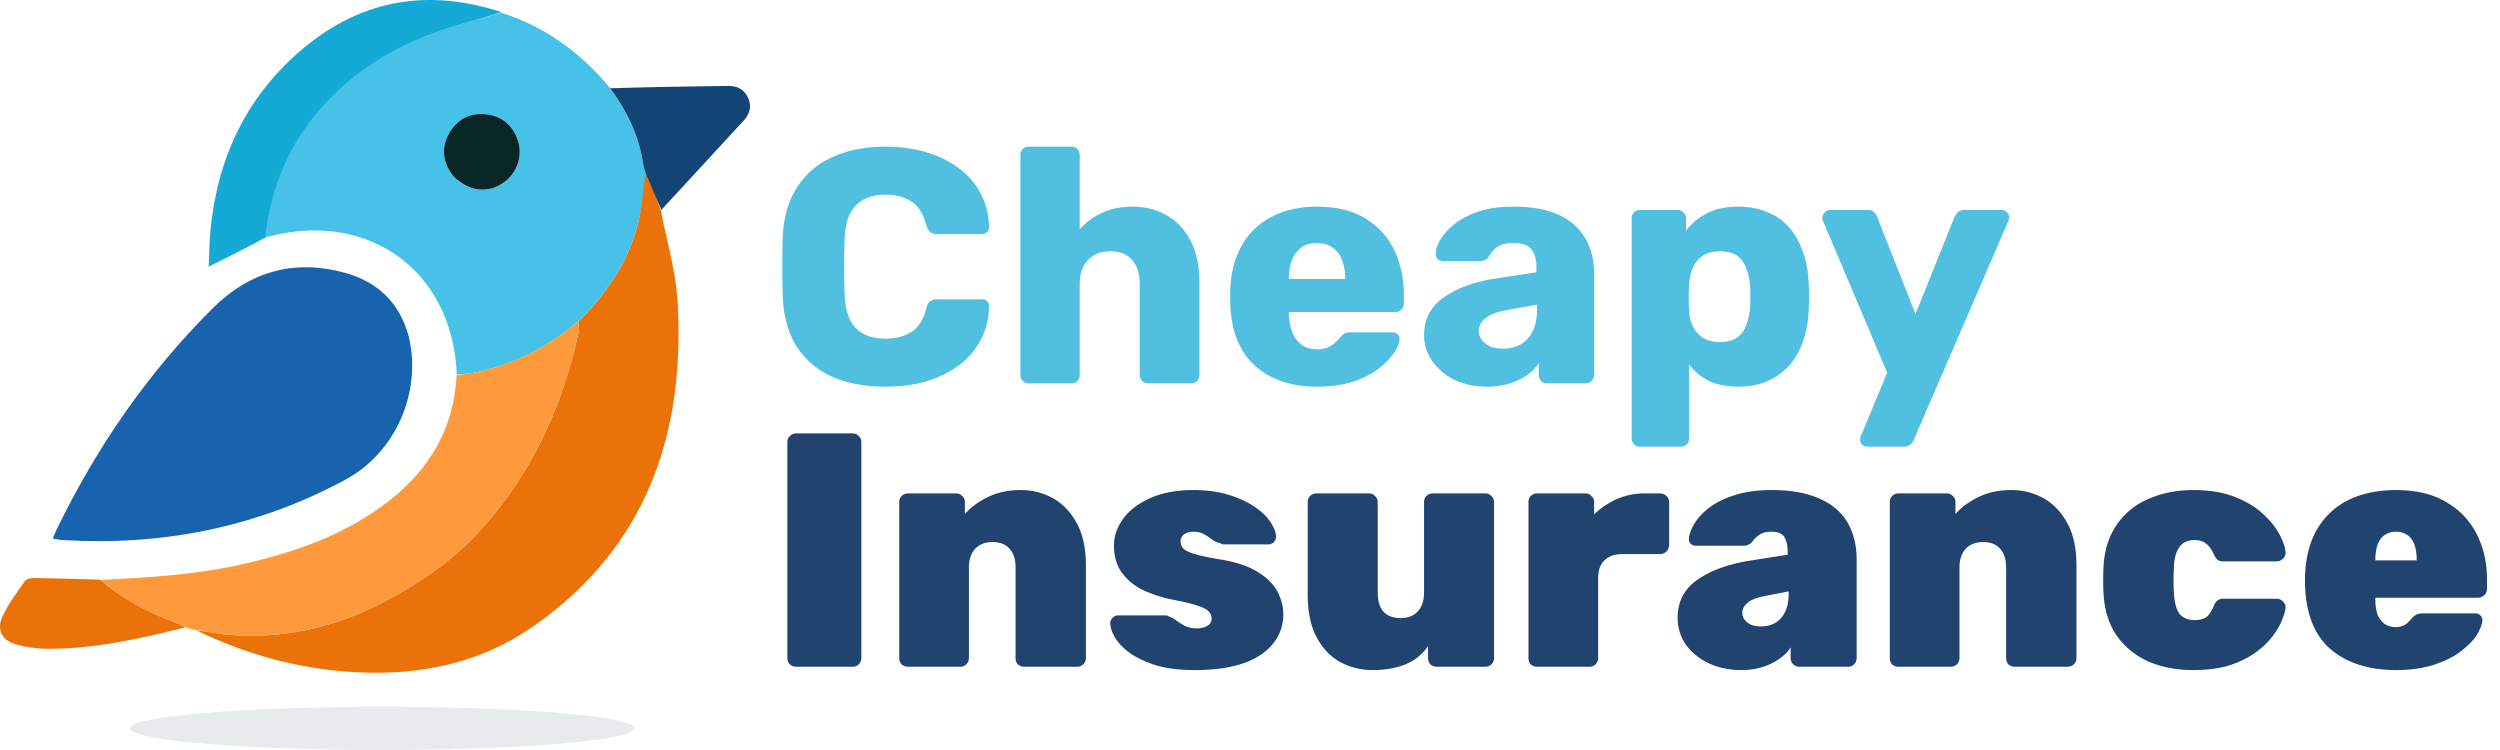
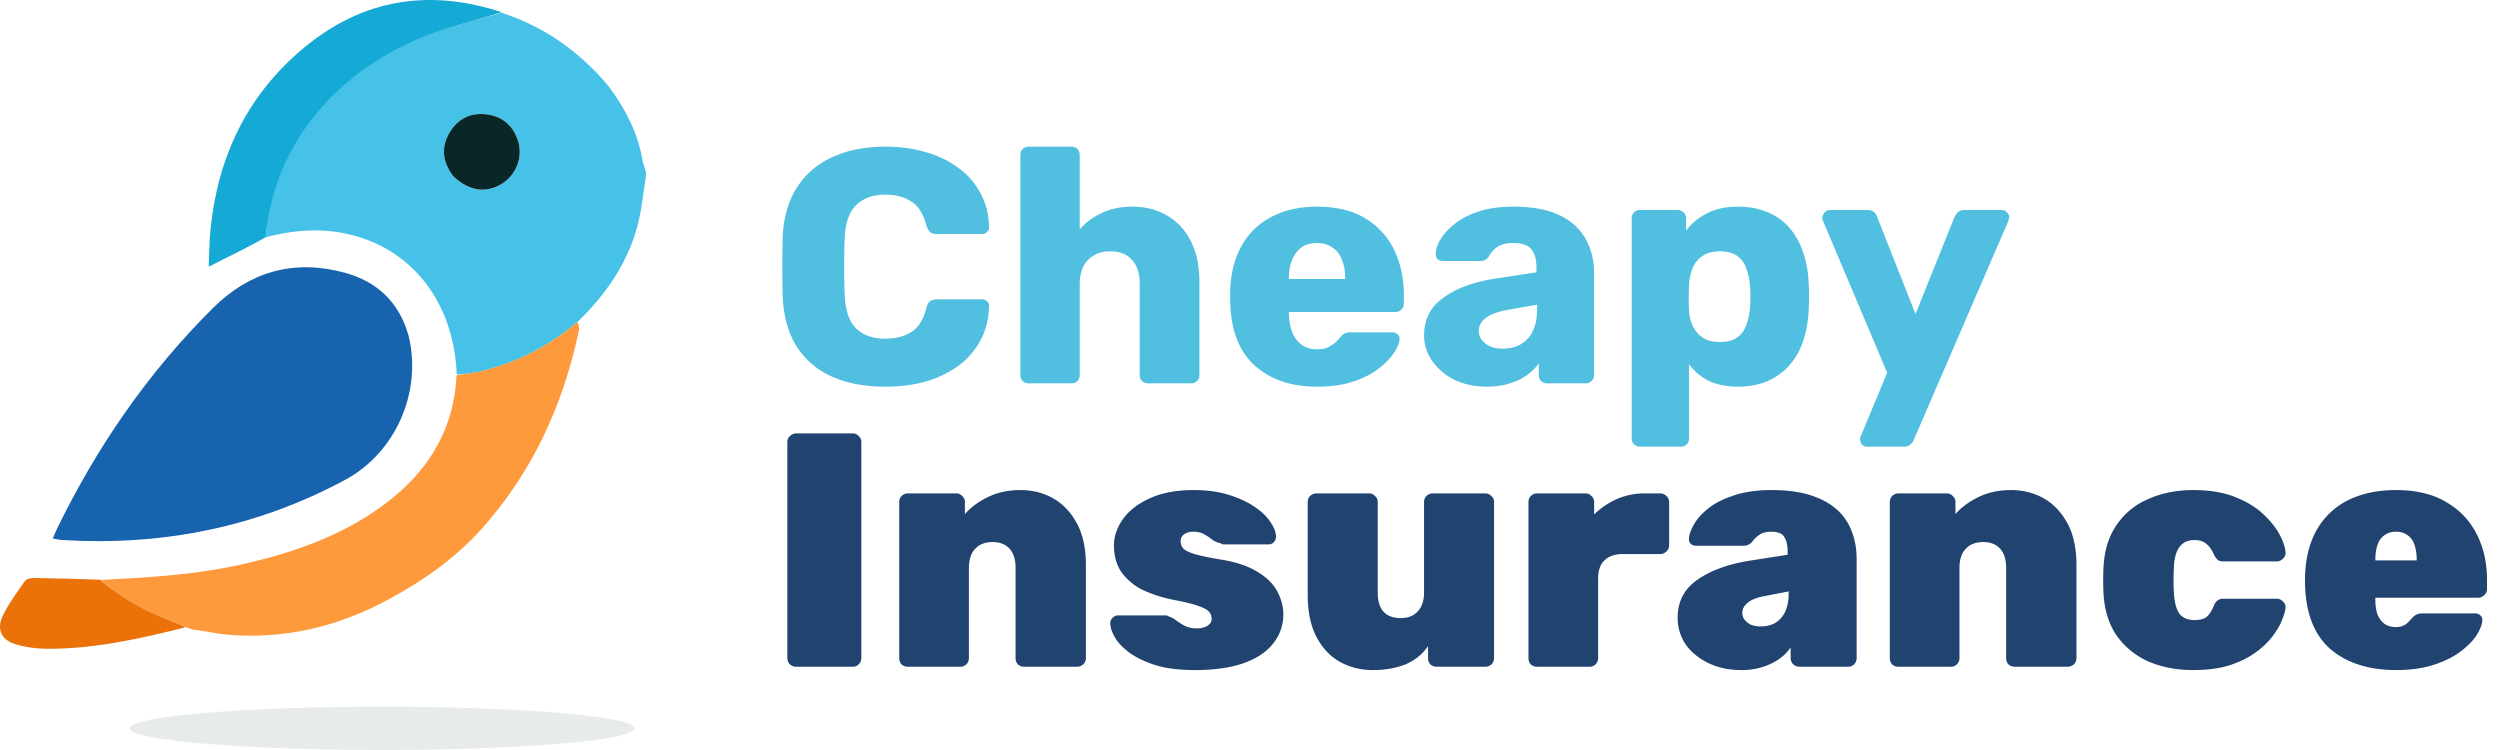
<svg xmlns="http://www.w3.org/2000/svg" width="150" height="45" fill="none">
  <path d="M53.14 23.2c-1.266 0-2.352-.207-3.26-.62a4.82 4.82 0 01-2.1-1.82c-.492-.8-.766-1.793-.82-2.98a77.159 77.159 0 010-3.56c.054-1.16.334-2.14.84-2.94a4.77 4.77 0 012.12-1.84c.907-.427 1.98-.64 3.22-.64.88 0 1.694.113 2.44.34a5.85 5.85 0 011.96.96c.56.413.994.92 1.3 1.52.32.587.487 1.253.5 2a.327.327 0 01-.12.3c-.08.08-.18.12-.3.12h-2.7c-.172 0-.306-.033-.4-.1-.093-.08-.172-.22-.24-.42-.186-.707-.492-1.187-.92-1.44-.412-.267-.926-.4-1.54-.4-.732 0-1.313.207-1.74.62-.426.4-.66 1.073-.7 2.02a47.048 47.048 0 000 3.36c.04.947.274 1.627.7 2.04.427.4 1.008.6 1.74.6.614 0 1.134-.133 1.56-.4.428-.267.727-.747.9-1.44.054-.2.128-.333.22-.4a.682.682 0 01.42-.12h2.7c.12 0 .22.04.3.12.094.08.134.18.12.3-.013.747-.18 1.42-.5 2.02a4.552 4.552 0 01-1.3 1.52 6.401 6.401 0 01-1.96.96c-.746.213-1.56.32-2.44.32zm8.584-.2a.488.488 0 01-.36-.14.487.487 0 01-.14-.36V9.3c0-.147.047-.267.14-.36a.488.488 0 01.36-.14h2.56a.49.49 0 01.36.14c.093.093.14.213.14.36v4.46c.36-.413.8-.74 1.32-.98.533-.253 1.147-.38 1.84-.38.773 0 1.46.173 2.06.52.613.347 1.093.86 1.44 1.54.346.667.52 1.487.52 2.46v5.58a.487.487 0 01-.14.36.487.487 0 01-.36.14h-2.58a.533.533 0 01-.36-.14.487.487 0 01-.14-.36v-5.46c0-.627-.153-1.107-.46-1.44-.294-.347-.734-.52-1.32-.52-.547 0-.987.173-1.32.52-.334.333-.5.813-.5 1.44v5.46a.487.487 0 01-.14.36.487.487 0 01-.36.14h-2.56zm17.308.2c-1.574 0-2.827-.427-3.76-1.28-.934-.853-1.42-2.12-1.46-3.8v-.7c.04-1.053.273-1.953.7-2.7a4.3 4.3 0 011.8-1.72c.773-.4 1.673-.6 2.7-.6 1.173 0 2.14.233 2.9.7a4.43 4.43 0 011.74 1.9c.386.8.58 1.713.58 2.74v.48a.456.456 0 01-.16.36.463.463 0 01-.34.14h-6.4v.14c.013.387.08.74.2 1.06.12.32.306.573.56.76.253.187.56.28.92.28.266 0 .486-.04.66-.12a2.11 2.11 0 00.46-.3c.12-.12.213-.22.28-.3.12-.133.213-.213.28-.24.08-.04.2-.06.36-.06h2.48c.133 0 .24.04.32.12.093.067.133.167.12.3-.014.227-.127.5-.34.82-.214.32-.527.64-.94.96-.4.307-.907.56-1.52.76-.614.2-1.327.3-2.14.3zm-1.7-6.46h3.38v-.04c0-.427-.067-.8-.2-1.12a1.469 1.469 0 00-.58-.74c-.254-.173-.56-.26-.92-.26s-.667.087-.92.26a1.68 1.68 0 00-.56.74c-.134.32-.2.693-.2 1.12v.04zm11.895 6.46c-.72 0-1.367-.133-1.94-.4a3.575 3.575 0 01-1.34-1.12 2.653 2.653 0 01-.5-1.58c0-.947.386-1.693 1.16-2.24.773-.56 1.8-.94 3.08-1.14l2.5-.38v-.28c0-.48-.1-.847-.3-1.1-.2-.253-.567-.38-1.1-.38-.374 0-.68.073-.92.22a1.57 1.57 0 00-.54.6.575.575 0 01-.5.26h-2.24c-.147 0-.26-.04-.34-.12a.404.404 0 01-.1-.32c0-.24.086-.513.26-.82.186-.32.466-.633.84-.94.373-.307.853-.56 1.44-.76.586-.2 1.293-.3 2.12-.3.866 0 1.606.1 2.22.3.613.2 1.106.48 1.48.84.386.36.673.787.86 1.28.186.48.28 1.013.28 1.6v6.08a.456.456 0 01-.16.36.463.463 0 01-.34.14h-2.32a.488.488 0 01-.36-.14.487.487 0 01-.14-.36v-.7a2.902 2.902 0 01-.7.7c-.294.213-.64.38-1.04.5-.387.133-.84.2-1.36.2zm.94-2.28c.386 0 .733-.08 1.04-.24a1.75 1.75 0 00.74-.78c.186-.36.28-.807.28-1.34v-.28l-1.7.3c-.627.107-1.087.273-1.38.5-.28.213-.42.467-.42.76 0 .227.066.42.2.58.133.16.306.287.52.38.213.08.453.12.72.12zm8.236 5.88a.487.487 0 01-.36-.14.487.487 0 01-.14-.36V13.1c0-.147.047-.267.14-.36a.487.487 0 01.36-.14h2.261c.133 0 .246.047.34.14.106.093.16.213.16.36v.74a3.534 3.534 0 011.22-1.02c.506-.28 1.133-.42 1.88-.42.666 0 1.253.107 1.76.32.506.2.94.5 1.3.9.36.4.64.887.84 1.46.213.573.333 1.233.36 1.98.013.267.02.513.02.74 0 .227-.007.473-.02.74-.027.72-.14 1.367-.34 1.94a4.24 4.24 0 01-.84 1.46c-.36.4-.8.713-1.32.94-.507.213-1.094.32-1.76.32-.654 0-1.227-.113-1.72-.34-.48-.24-.88-.573-1.2-1v4.44a.489.489 0 01-.14.36.49.49 0 01-.36.14h-2.44zm4.781-6.28c.453 0 .806-.093 1.06-.28.253-.187.433-.44.54-.76.12-.32.193-.673.22-1.06a9.866 9.866 0 000-1.24 3.75 3.75 0 00-.22-1.06 1.513 1.513 0 00-.54-.76c-.254-.187-.607-.28-1.06-.28-.44 0-.794.1-1.06.3-.267.187-.46.433-.58.74-.12.307-.187.64-.2 1a13.396 13.396 0 000 1.5c.013.333.086.647.22.94.133.28.333.513.6.7.266.173.606.26 1.02.26zm8.847 6.28a.407.407 0 01-.42-.42v-.12a.992.992 0 01.06-.14l1.56-3.76-3.84-9.08a.63.63 0 01-.06-.24.6.6 0 01.16-.3.38.38 0 01.3-.14h2.28c.173 0 .3.047.38.14a.54.54 0 01.18.28l2.3 5.82 2.34-5.82c.053-.107.12-.2.2-.28.093-.093.227-.14.4-.14h2.24c.12 0 .22.047.3.14a.36.36 0 01.14.28c0 .067-.02.153-.06.26l-5.66 13.1a.684.684 0 01-.2.28c-.093.093-.227.14-.4.14h-2.2z" fill="#51BFE0" />
  <path d="M47.76 40.004a.533.533 0 01-.36-.14.519.519 0 01-.16-.38v-12.96c0-.147.053-.267.16-.36a.497.497 0 01.36-.16h3.4c.147 0 .267.053.36.16.107.093.16.213.16.36v12.96a.519.519 0 01-.16.38.487.487 0 01-.36.14h-3.4zm6.714 0a.558.558 0 01-.38-.14.558.558 0 01-.14-.38v-9.36c0-.147.047-.267.14-.36a.519.519 0 01.38-.16h2.9c.147 0 .267.053.36.16.107.093.16.213.16.36v.72c.347-.4.807-.74 1.38-1.02.573-.28 1.227-.42 1.96-.42.72 0 1.373.167 1.96.5.587.333 1.06.833 1.42 1.5.36.667.54 1.507.54 2.52v5.56a.52.52 0 01-.16.38.558.558 0 01-.38.14h-3.16a.558.558 0 01-.38-.14.558.558 0 01-.14-.38v-5.42c0-.493-.12-.873-.36-1.14-.24-.267-.58-.4-1.02-.4-.44 0-.787.133-1.04.4s-.38.647-.38 1.14v5.42a.52.52 0 01-.16.38.488.488 0 01-.36.14h-3.14zm17.224.2c-.906 0-1.68-.093-2.32-.28-.64-.2-1.166-.447-1.58-.74-.4-.293-.693-.593-.88-.9-.187-.32-.287-.6-.3-.84a.428.428 0 01.12-.36.478.478 0 01.34-.16h2.9c.014 0 .034.007.06.02.027 0 .053.013.08.04.174.053.334.14.48.26.16.12.334.227.52.32.2.093.434.14.7.14.227 0 .427-.047.6-.14.187-.107.28-.253.28-.44a.61.61 0 00-.16-.42c-.093-.12-.3-.233-.62-.34-.32-.12-.833-.247-1.54-.38a8.137 8.137 0 01-1.8-.58 3.465 3.465 0 01-1.28-1.06c-.306-.44-.46-.98-.46-1.62 0-.547.18-1.073.54-1.58.36-.507.894-.92 1.6-1.24.72-.333 1.6-.5 2.64-.5.787 0 1.48.093 2.08.28.614.187 1.127.42 1.54.7.427.28.747.58.96.9.227.32.347.607.36.86a.486.486 0 01-.12.38.44.44 0 01-.32.14h-2.76a.25.25 0 01-.1-.06 1.494 1.494 0 01-.52-.22 2.998 2.998 0 00-.48-.32c-.173-.107-.393-.16-.66-.16a.928.928 0 00-.56.16.512.512 0 00-.2.42c0 .147.047.28.14.4.094.12.307.233.64.34.334.107.86.22 1.58.34.934.147 1.68.393 2.24.74.56.333.96.727 1.2 1.18.24.453.36.907.36 1.36a2.73 2.73 0 01-.62 1.78c-.4.507-1 .9-1.8 1.18-.787.267-1.746.4-2.88.4zm10.665 0c-.72 0-1.38-.167-1.98-.5-.586-.333-1.053-.833-1.4-1.5-.346-.667-.52-1.507-.52-2.52v-5.56c0-.147.047-.267.14-.36a.52.52 0 01.38-.16h3.16c.147 0 .267.053.36.16.107.093.16.213.16.36v5.42c0 1.027.46 1.54 1.38 1.54.44 0 .78-.133 1.02-.4.254-.267.38-.647.38-1.14v-5.42c0-.147.047-.267.14-.36a.52.52 0 01.38-.16h3.16c.134 0 .254.053.36.16.107.093.16.213.16.36v9.36a.519.519 0 01-.16.38.532.532 0 01-.36.14h-2.92a.558.558 0 01-.38-.14.558.558 0 01-.14-.38v-.72c-.333.493-.786.86-1.36 1.1-.573.227-1.226.34-1.96.34zm9.865-.2a.558.558 0 01-.38-.14.558.558 0 01-.14-.38v-9.36c0-.147.047-.267.14-.36a.519.519 0 01.38-.16h2.9c.147 0 .267.053.36.16.107.093.16.213.16.36v.74a4.71 4.71 0 011.36-.92 4.207 4.207 0 011.7-.34h.9a.52.52 0 01.38.16c.107.093.16.213.16.36v2.58a.518.518 0 01-.16.38.52.52 0 01-.38.16h-2.24c-.48 0-.847.127-1.1.38-.253.24-.38.6-.38 1.08v4.78a.52.52 0 01-.16.38.488.488 0 01-.36.14h-3.14zm12.251.2c-.734 0-1.394-.14-1.98-.42-.574-.28-1.027-.653-1.36-1.12a2.822 2.822 0 01-.48-1.6c0-.96.386-1.713 1.16-2.26.786-.56 1.833-.947 3.14-1.16l2.3-.36v-.14c0-.413-.067-.72-.2-.92-.12-.213-.38-.32-.78-.32-.28 0-.507.053-.68.16a1.71 1.71 0 00-.48.46.671.671 0 01-.52.22h-2.82c-.147 0-.26-.04-.34-.12a.374.374 0 01-.1-.32c.013-.24.113-.52.3-.84.186-.333.473-.653.86-.96.4-.32.913-.58 1.54-.78.626-.213 1.38-.32 2.26-.32.893 0 1.66.1 2.3.3.64.2 1.166.48 1.58.84.413.36.72.8.92 1.32.2.507.3 1.073.3 1.7v5.92a.522.522 0 01-.16.38.49.49 0 01-.36.14h-2.92a.53.53 0 01-.36-.14.518.518 0 01-.16-.38v-.64a2.51 2.51 0 01-.7.7c-.28.2-.614.36-1 .48-.374.12-.794.18-1.26.18zm1.16-2.62c.333 0 .62-.067.86-.2a1.53 1.53 0 00.6-.66c.146-.293.22-.66.22-1.1v-.14l-1.44.28c-.494.093-.84.233-1.04.42-.2.173-.3.367-.3.58 0 .16.046.3.14.42.093.12.22.22.38.3.173.067.366.1.58.1zm8.269 2.42a.556.556 0 01-.38-.14.555.555 0 01-.14-.38v-9.36c0-.147.046-.267.14-.36a.517.517 0 01.38-.16h2.9c.146 0 .266.053.36.16.106.093.16.213.16.36v.72c.346-.4.806-.74 1.38-1.02.573-.28 1.226-.42 1.96-.42.72 0 1.373.167 1.96.5.586.333 1.06.833 1.42 1.5.36.667.54 1.507.54 2.52v5.56a.522.522 0 01-.16.38.56.56 0 01-.38.14h-3.16a.556.556 0 01-.38-.14.555.555 0 01-.14-.38v-5.42c0-.493-.12-.873-.36-1.14-.24-.267-.58-.4-1.02-.4-.44 0-.787.133-1.04.4-.254.267-.38.647-.38 1.14v5.42a.522.522 0 01-.16.38.49.49 0 01-.36.14h-3.14zm17.684.2c-1 0-1.9-.173-2.7-.52a4.639 4.639 0 01-1.9-1.56c-.467-.693-.727-1.527-.78-2.5a12.68 12.68 0 01-.02-.8c0-.32.006-.593.02-.82.053-.987.313-1.82.78-2.5a4.288 4.288 0 011.9-1.56c.8-.36 1.7-.54 2.7-.54.986 0 1.826.14 2.52.42.706.28 1.273.627 1.7 1.04.44.413.766.827.98 1.24.213.413.326.76.34 1.04a.436.436 0 01-.16.38.498.498 0 01-.36.16h-3.22a.516.516 0 01-.34-.1 1.207 1.207 0 01-.22-.32c-.134-.293-.287-.507-.46-.64-.174-.147-.407-.22-.7-.22-.414 0-.72.147-.92.44-.2.28-.307.7-.32 1.26-.027.56-.027 1.033 0 1.42.026.573.133 1 .32 1.28.2.267.506.4.92.4.333 0 .58-.067.74-.2.16-.147.3-.367.42-.66a.736.736 0 01.2-.3.532.532 0 01.36-.12h3.22c.133 0 .253.053.36.16.12.107.173.233.16.38-.014.187-.087.44-.22.76-.12.307-.314.633-.58.98a4.775 4.775 0 01-1.02.96c-.427.307-.947.56-1.56.76-.614.187-1.334.28-2.16.28zm12.189 0c-1.667 0-2.994-.427-3.98-1.28-.974-.867-1.474-2.187-1.5-3.96v-.4c.04-1.107.28-2.04.72-2.8a4.433 4.433 0 011.88-1.76c.813-.4 1.766-.6 2.86-.6 1.226 0 2.24.247 3.04.74a4.555 4.555 0 011.82 1.94c.4.8.6 1.7.6 2.7v.56a.5.5 0 01-.16.36.52.52 0 01-.38.16h-6.16v.12c0 .32.04.607.12.86.093.24.233.433.42.58.186.133.413.2.68.2.173 0 .32-.027.44-.08.12-.053.22-.12.3-.2.093-.093.173-.18.24-.26.12-.12.22-.193.3-.22.08-.04.2-.06.36-.06h3.14c.12 0 .22.04.3.12.093.08.133.18.12.3-.014.24-.127.533-.34.88-.214.333-.534.66-.96.98-.414.32-.947.587-1.6.8-.654.213-1.407.32-2.26.32zm-1.26-6.58h2.48v-.04c0-.36-.047-.667-.14-.92-.094-.253-.234-.44-.42-.56a1.142 1.142 0 00-.68-.2 1.14 1.14 0 00-.68.2c-.187.12-.327.307-.42.56-.094.253-.14.56-.14.92v.04z" fill="#214370" />
  <path d="M30.092.766c2.355.753 4.328 2.091 5.988 3.906.159.174.311.353.506.597.996 1.362 1.7 2.768 1.969 4.371.044.264.199.535.214.827-.16 1.02-.252 2.026-.496 2.983-.587 2.305-1.905 4.2-3.623 5.87-1.768 1.501-3.747 2.502-5.975 3-.415.093-.847.109-1.271.16-.144-3.948-2.273-7.048-5.655-8.19-1.91-.645-3.834-.574-5.804-.055.23-2.942 1.316-5.5 3.224-7.691 1.957-2.246 4.422-3.746 7.218-4.704 1.215-.417 2.469-.72 3.705-1.074zm-2.845 9.865c.89.834 1.913.98 2.85.406.887-.544 1.303-1.63.976-2.612-.318-.958-1.018-1.494-2.005-1.575-.92-.076-1.65.333-2.112 1.136-.517.901-.392 1.77.291 2.645z" fill="#46C2E8" />
  <path d="M24.519 20.161c.814 3.367-.78 7-3.81 8.63-5.306 2.856-10.992 3.978-16.99 3.61-.17-.011-.339-.055-.553-.09.09-.212.152-.374.228-.53 2.397-4.945 5.478-9.417 9.38-13.296 2.213-2.2 4.888-2.953 7.923-2.118 1.938.534 3.26 1.768 3.822 3.794z" fill="#1863AE" />
-   <path d="M34.688 19.304c1.68-1.657 2.998-3.552 3.585-5.857.244-.957.299-2.156.495-3.154.364.707.6 1.604.882 2.32.347 1.83.898 3.65 1.006 5.496.464 7.97-1.893 14.781-8.707 19.504-3.352 2.324-7.199 2.996-11.222 2.678-3.114-.246-6.078-1.085-8.909-2.456.631.052 1.26.202 1.898.253 3.279.26 6.371-.442 9.27-1.953 2.308-1.202 4.42-2.663 6.147-4.669a23.878 23.878 0 003.24-4.817c1.093-2.16 1.86-4.441 2.358-6.81.035-.168-.026-.356-.043-.535z" fill="#EB7209" />
  <path d="M34.65 19.316c.055.166.117.354.081.522-.498 2.369-1.265 4.65-2.358 6.81a23.878 23.878 0 01-3.24 4.817c-1.727 2.006-3.839 3.467-6.147 4.67-2.899 1.51-5.99 2.212-9.27 1.952-.637-.051-1.267-.201-1.932-.278a2.193 2.193 0 01-.598-.169 10.488 10.488 0 00-.756-.318c-1.6-.592-3.073-1.401-4.36-2.53 2.852-.139 5.698-.308 8.496-.943 3.16-.717 6.177-1.775 8.76-3.79 2.426-1.893 3.908-4.332 4.067-7.53.435-.105.867-.12 1.282-.213 2.228-.498 4.207-1.5 5.976-3z" fill="#FF9A3C" />
  <path d="M30.105.734c-1.203.383-2.457.686-3.672 1.103-2.796.958-5.261 2.458-7.218 4.704-1.909 2.191-2.993 4.749-3.272 7.698-1.115.613-2.234 1.17-3.42 1.762.033-.725.034-1.503.112-2.273.442-4.359 2.217-8.06 5.618-10.876C21.77-.058 25.747-.698 30.105.734z" fill="#15A9D6" />
-   <path d="M39.684 12.589c-.317-.691-.599-1.406-.918-2.143a5.193 5.193 0 01-.211-.809c-.269-1.602-.973-3.01-1.943-4.34 2.35-.073 4.712-.11 7.075-.14.562-.008.993.224 1.216.761.215.517.056.953-.308 1.347-1.628 1.765-3.252 3.533-4.911 5.324z" fill="#124476" />
  <path d="M6.015 34.782c1.342 1.14 2.815 1.949 4.415 2.54.234.087.464.185.71.313-2.703.683-5.43 1.292-8.244 1.294-.66.001-1.34-.09-1.972-.276-.822-.24-1.138-.89-.775-1.666.354-.755.865-1.44 1.347-2.126.092-.132.375-.184.568-.181 1.3.017 2.598.06 3.951.102z" fill="#EB7209" />
  <path d="M27.218 10.598c-.654-.844-.779-1.712-.262-2.613.461-.804 1.193-1.212 2.112-1.136.987.08 1.687.617 2.005 1.575.327.983-.09 2.068-.976 2.612-.937.574-1.96.428-2.879-.438z" fill="#0A2728" />
  <ellipse cx="22.933" cy="43.7" rx="15.144" ry="1.298" fill="#E7EBEC" />
</svg>